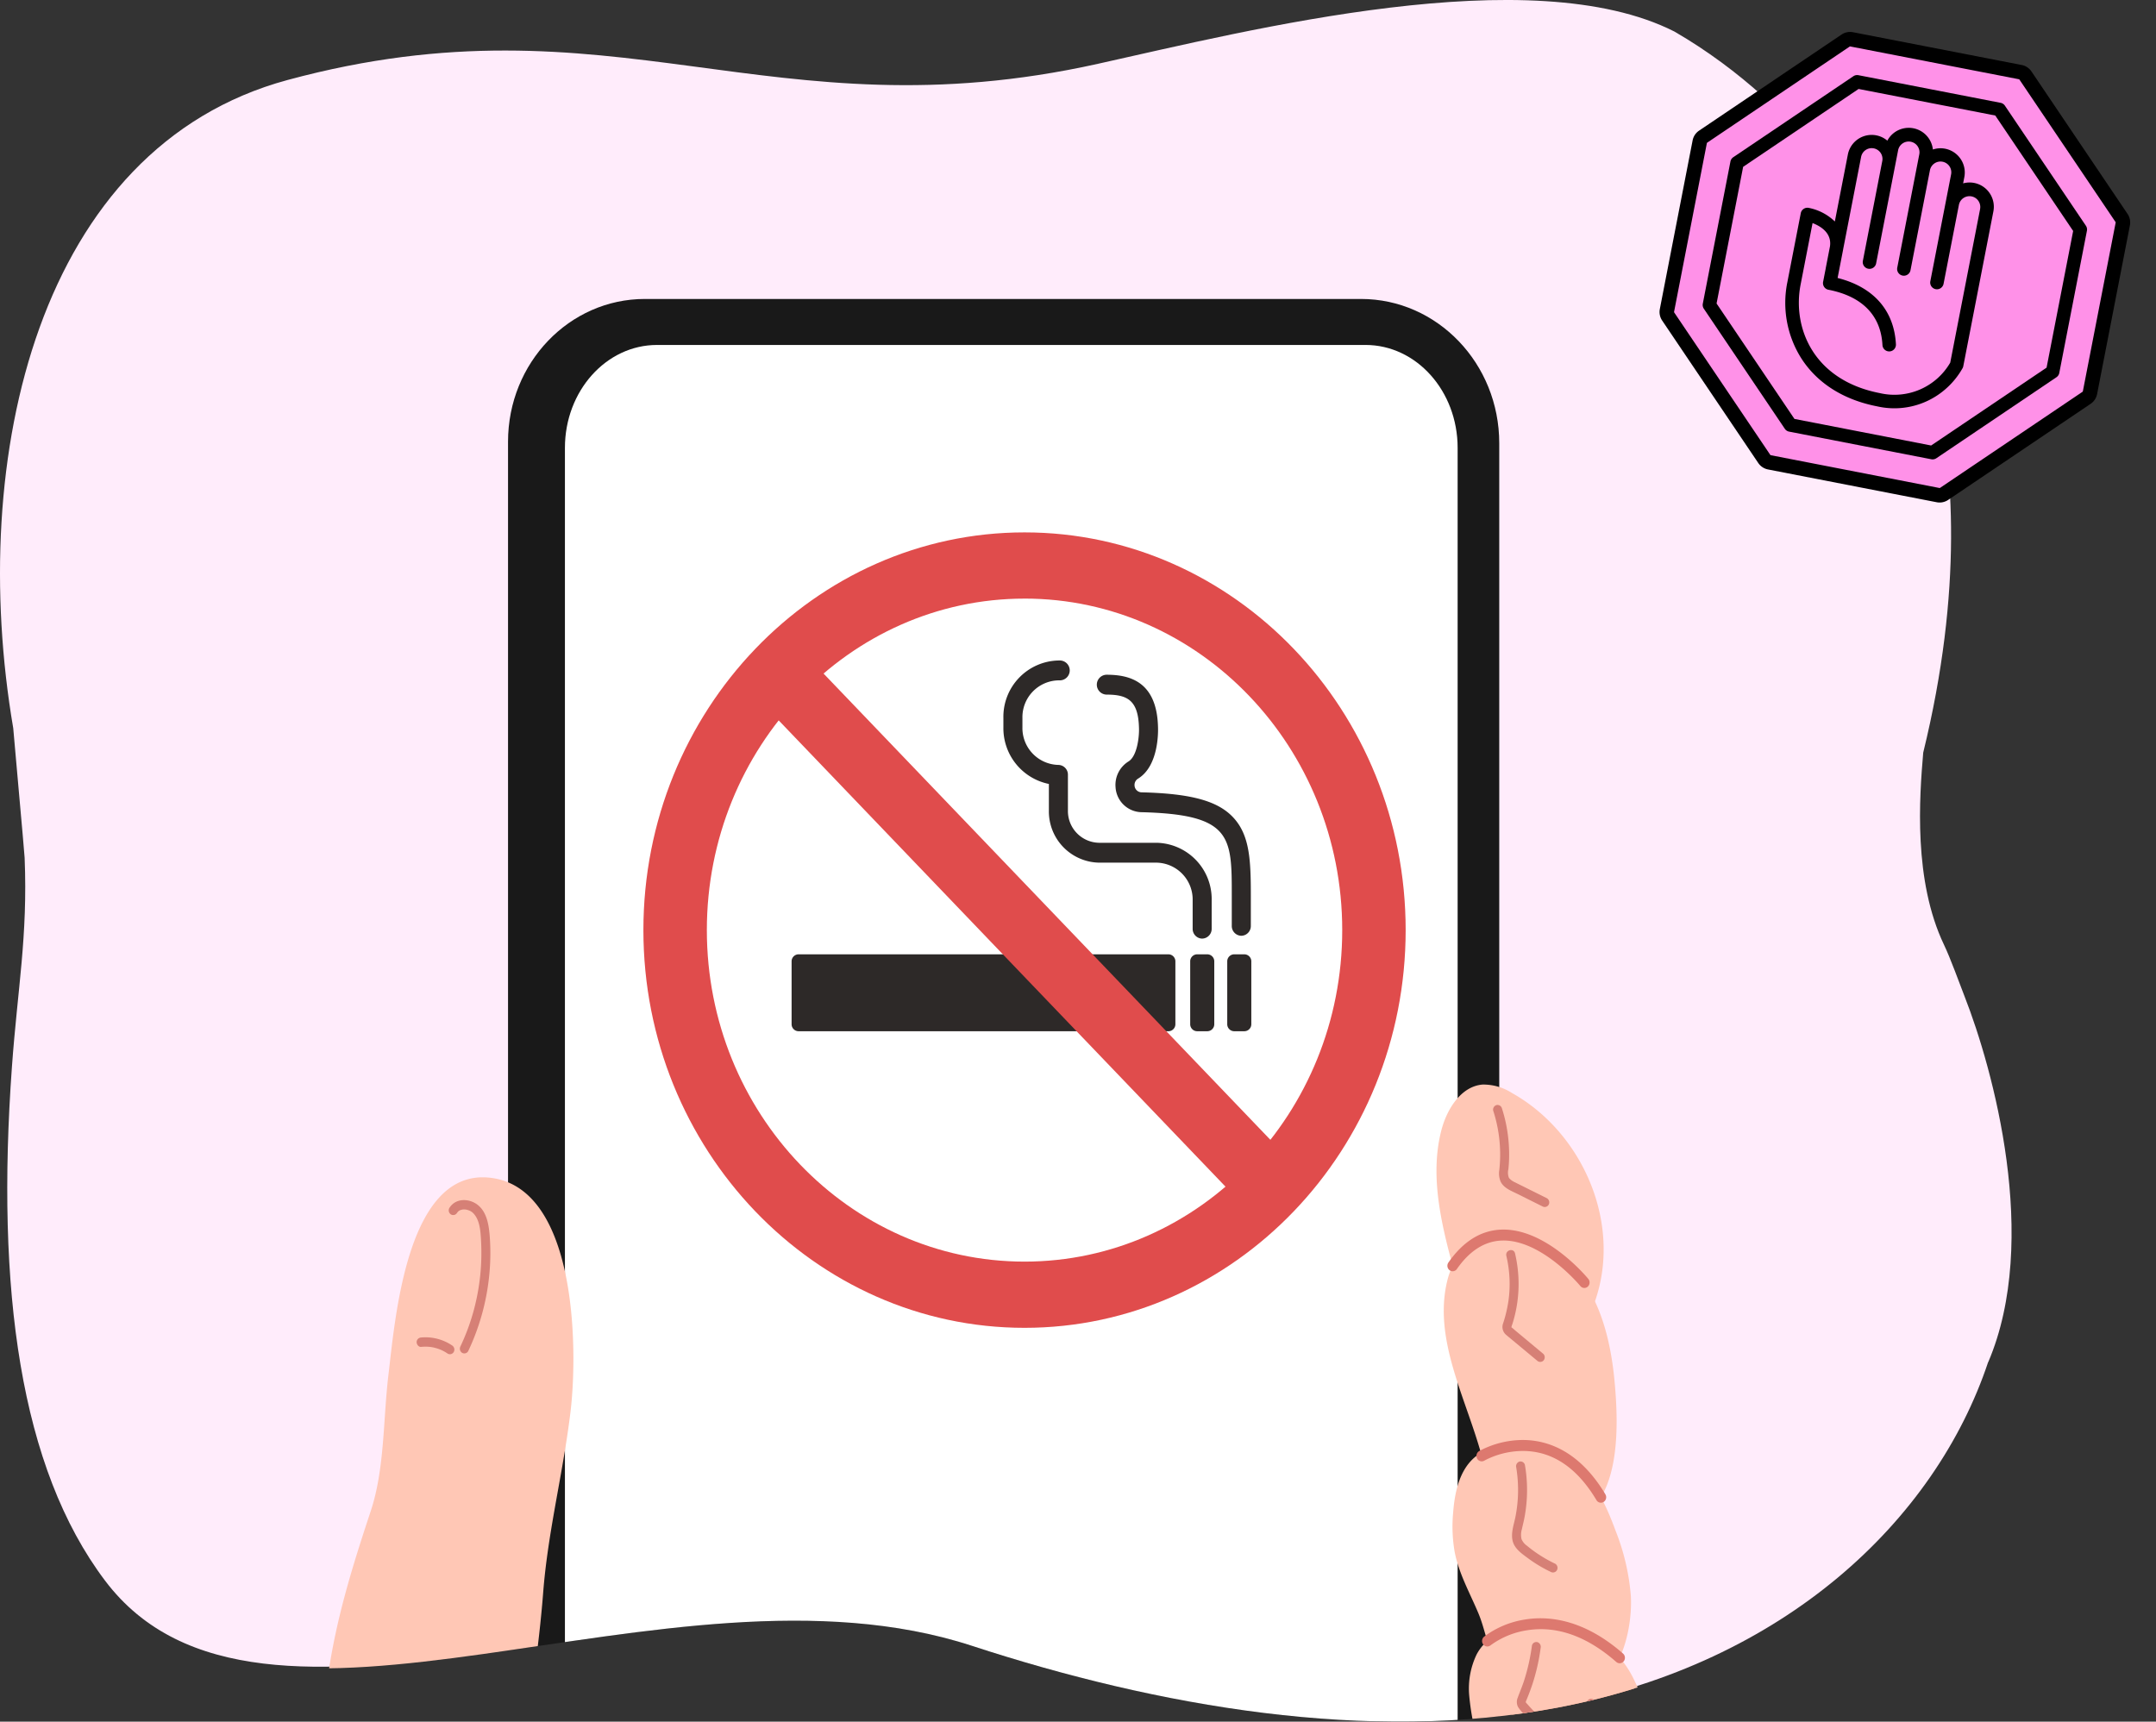
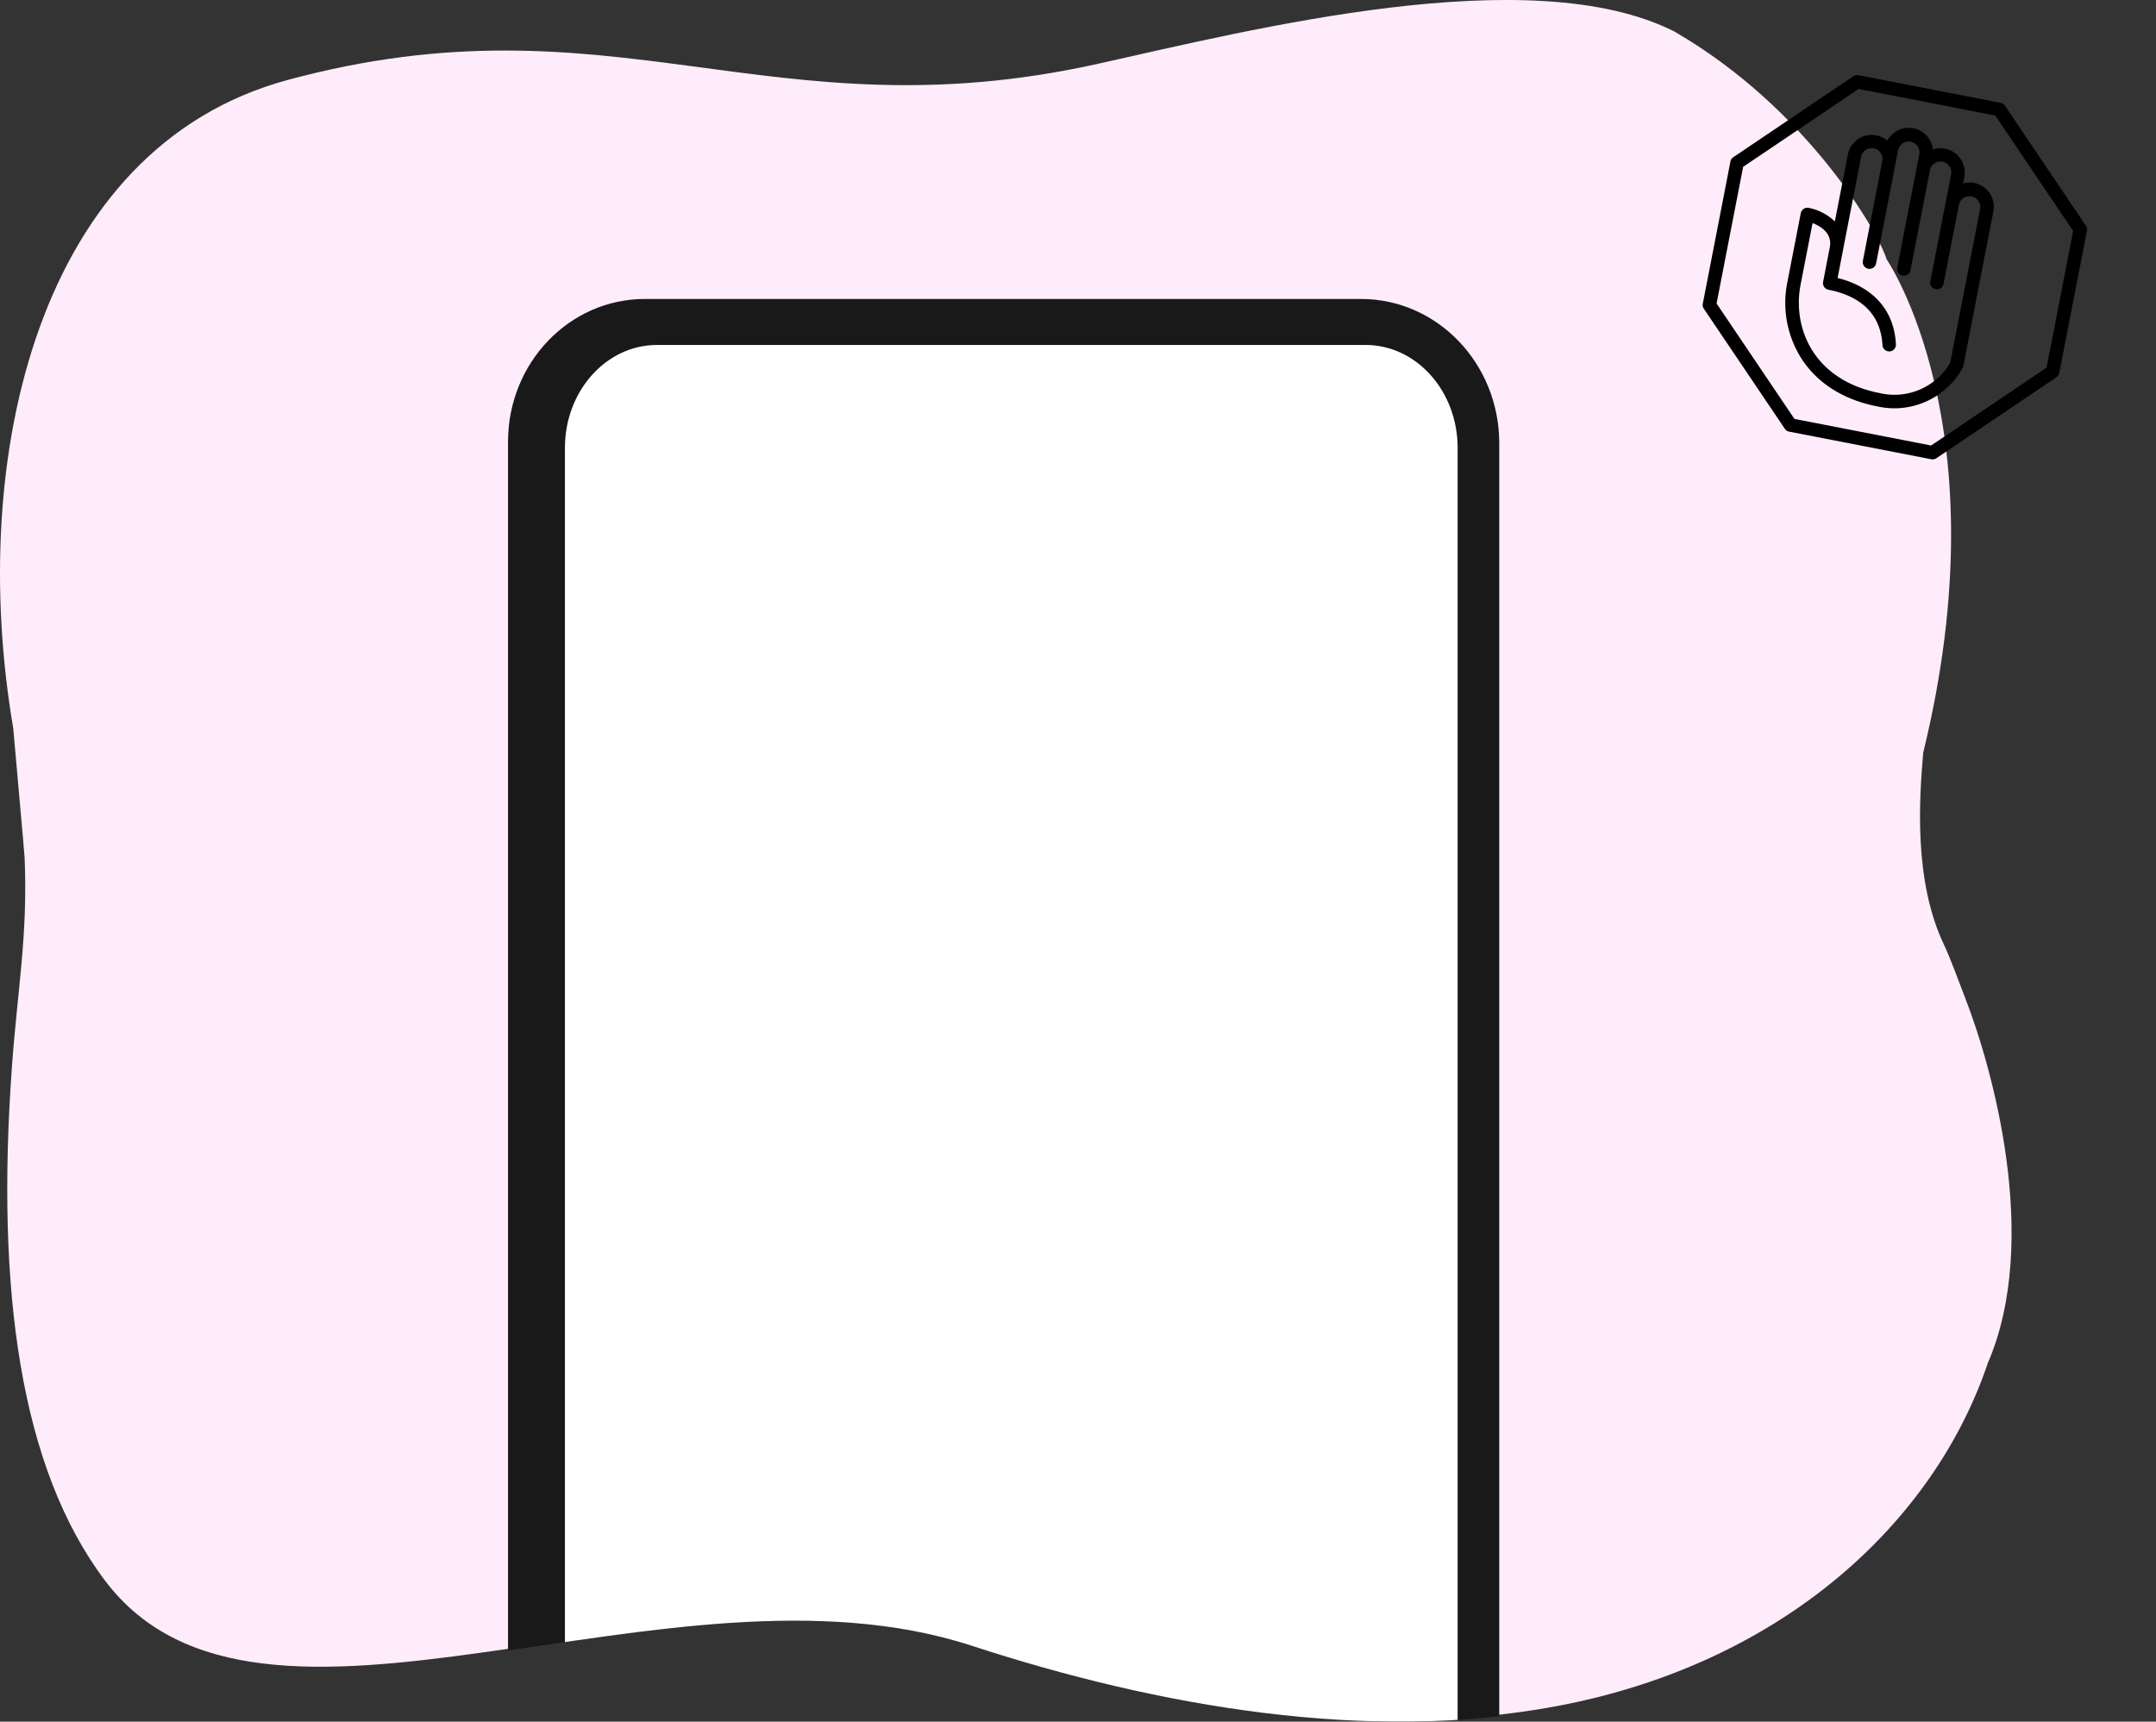
<svg xmlns="http://www.w3.org/2000/svg" width="445.759" height="356" viewBox="0 0 445.759 356">
  <rect x="0" y="0" width="445.759" height="356" fill="#333333" stroke="none" />
  <defs>
    <clipPath id="clip-path">
      <path id="패스_42567" data-name="패스 42567" d="M401.932,210.167c-6.346-13.3-5.1-30.428-4.3-39.747C414.093,103.2,390.04,68.384,390.04,68.384c-1.533-5.3-16.286-31.114-43.865-47.071-29.646-15-87.455-.369-119.175,6.679-67.944,15.1-100.153-14.881-167.538,3.346C7.9,45.287-6.829,109.325,2.736,165.36c.008.443,2.3,25.517,2.357,26.821.661,16.284-1.448,26.926-2.624,43.18-3.334,46.063,1.668,82.951,19.237,106.262,32.155,42.659,116.363-7.4,179.221,13.151,38.45,12.572,82.132,20.2,121.285,12.747,46.578-8.867,77.849-38.131,88.852-71.1l.008.04c10.8-25.3.922-60.775-4.868-75.568-1.156-2.956-2.906-7.863-4.273-10.728" transform="translate(0 -14.798)" fill="#fff" stroke="#000" stroke-width="5" />
    </clipPath>
    <clipPath id="clip-path-2">
-       <rect id="사각형_32599" data-name="사각형 32599" width="298.967" height="413.526" fill="none" />
-     </clipPath>
+       </clipPath>
    <clipPath id="clip-path-3">
      <rect id="사각형_32600" data-name="사각형 32600" width="298.967" height="339.543" fill="none" />
    </clipPath>
  </defs>
  <g id="그룹_54336" data-name="그룹 54336" transform="translate(0 0)">
    <path id="패스_42566" data-name="패스 42566" d="M401.932,210.167c-6.346-13.3-5.1-30.428-4.3-39.747C414.093,103.2,390.04,68.384,390.04,68.384c-1.533-5.3-16.286-31.114-43.865-47.071-29.646-15-87.455-.369-119.175,6.679-67.944,15.1-100.153-14.881-167.538,3.346C7.9,45.287-6.829,109.325,2.736,165.36c.008.443,2.3,25.517,2.357,26.821.661,16.284-1.448,26.926-2.624,43.18-3.334,46.063,1.668,82.951,19.237,106.262,32.155,42.659,116.363-7.4,179.221,13.151,38.45,12.572,82.132,20.2,121.285,12.747,46.578-8.867,77.849-38.131,88.852-71.1l.008.04c10.8-25.3.922-60.775-4.868-75.568-1.156-2.956-2.906-7.863-4.273-10.728" transform="translate(0 -14.798)" fill="#ffecfb" />
    <g id="마스크_그룹_107" data-name="마스크 그룹 107" transform="translate(0.001 0.337)" clip-path="url(#clip-path)">
      <g id="그룹_52345" data-name="그룹 52345" transform="translate(58.466 38.754)">
        <g id="그룹_52338" data-name="그룹 52338" transform="translate(0 0)">
          <g id="그룹_52337" data-name="그룹 52337" clip-path="url(#clip-path-2)">
            <path id="패스_26642" data-name="패스 26642" d="M757.541,944.851c4.341,8.923,8.7,19.667,4.14,28.47a23.572,23.572,0,0,1-3.6,4.936c-13.1,14.413-35.01,19.188-52.542,11.45-3.265-1.441-6.526-3.421-8.282-6.634-2.76-5.05-.839-11.786,3.093-15.9s9.41-6.151,14.775-7.717c11.977-3.5,24.6-5.4,35.454-11.742" transform="translate(-480.072 -638.967)" fill="#ffa88d" />
          </g>
        </g>
        <g id="그룹_52340" data-name="그룹 52340" transform="translate(0 0)">
          <g id="그룹_52339" data-name="그룹 52339" clip-path="url(#clip-path-3)">
-             <path id="패스_26643" data-name="패스 26643" d="M338.252,461H166.938c-9.285,0-16.811-7.855-16.811-17.545V99.724c0-16.3,12.664-29.521,28.286-29.521H326.48c15.786,0,28.583,13.355,28.583,29.83V443.457c0,9.69-7.527,17.545-16.811,17.545" transform="translate(-103.557 -47.475)" fill="#191919" />
+             <path id="패스_26643" data-name="패스 26643" d="M338.252,461H166.938c-9.285,0-16.811-7.855-16.811-17.545V99.724c0-16.3,12.664-29.521,28.286-29.521H326.48c15.786,0,28.583,13.355,28.583,29.83V443.457" transform="translate(-103.557 -47.475)" fill="#191919" />
            <path id="패스_26644" data-name="패스 26644" d="M353.574,99.58H207.089c-10.517,0-19.042,9.527-19.042,21.278V450.08c0,11.752,8.526,21.278,19.042,21.278H353.574c10.517,0,19.042-9.526,19.042-21.278V120.858c0-11.752-8.526-21.278-19.042-21.278" transform="translate(-129.714 -67.342)" fill="#fff" />
            <path id="패스_26645" data-name="패스 26645" d="M707.623,189.147v5.012h-.462v-4.548h-.451v-.465Z" transform="translate(-487.487 -127.913)" fill="#fff" />
            <path id="패스_26646" data-name="패스 26646" d="M714.973,191.567a4.786,4.786,0,0,1-.1,1.04,2.752,2.752,0,0,1-.3.811,1.537,1.537,0,0,1-.487.525,1.177,1.177,0,0,1-.657.188,1.189,1.189,0,0,1-.663-.188,1.537,1.537,0,0,1-.487-.525,2.717,2.717,0,0,1-.3-.811,5.314,5.314,0,0,1,0-2.076,2.722,2.722,0,0,1,.3-.808,1.536,1.536,0,0,1,.487-.524,1.189,1.189,0,0,1,.663-.188,1.177,1.177,0,0,1,.657.188,1.536,1.536,0,0,1,.487.524,2.758,2.758,0,0,1,.3.808,4.745,4.745,0,0,1,.1,1.037m-2.663,0a3.916,3.916,0,0,0,.091.887,2.4,2.4,0,0,0,.245.658,1.232,1.232,0,0,0,.349.41.723.723,0,0,0,.427.143.712.712,0,0,0,.421-.143,1.268,1.268,0,0,0,.355-.41,2.417,2.417,0,0,0,.246-.658,3.952,3.952,0,0,0,.09-.887,3.91,3.91,0,0,0-.09-.884,2.527,2.527,0,0,0-.246-.661,1.264,1.264,0,0,0-.355-.41.712.712,0,0,0-.421-.143.723.723,0,0,0-.427.143,1.228,1.228,0,0,0-.349.41,2.51,2.51,0,0,0-.245.661,3.874,3.874,0,0,0-.091.884" transform="translate(-491.045 -127.82)" fill="#fff" />
            <path id="패스_26647" data-name="패스 26647" d="M726.592,191.567a4.8,4.8,0,0,1-.1,1.04,2.754,2.754,0,0,1-.3.811,1.537,1.537,0,0,1-.487.525,1.177,1.177,0,0,1-.657.188,1.189,1.189,0,0,1-.663-.188,1.54,1.54,0,0,1-.487-.525,2.715,2.715,0,0,1-.3-.811,5.314,5.314,0,0,1,0-2.076,2.72,2.72,0,0,1,.3-.808,1.539,1.539,0,0,1,.487-.524,1.189,1.189,0,0,1,.663-.188,1.177,1.177,0,0,1,.657.188,1.536,1.536,0,0,1,.487.524,2.76,2.76,0,0,1,.3.808,4.764,4.764,0,0,1,.1,1.037m-2.663,0a3.9,3.9,0,0,0,.091.887,2.392,2.392,0,0,0,.245.658,1.228,1.228,0,0,0,.349.41.722.722,0,0,0,.427.143.712.712,0,0,0,.421-.143,1.269,1.269,0,0,0,.355-.41,2.417,2.417,0,0,0,.245-.658,3.949,3.949,0,0,0,.09-.887,3.906,3.906,0,0,0-.09-.884,2.527,2.527,0,0,0-.245-.661,1.265,1.265,0,0,0-.355-.41.712.712,0,0,0-.421-.143.722.722,0,0,0-.427.143,1.224,1.224,0,0,0-.349.41,2.5,2.5,0,0,0-.245.661,3.863,3.863,0,0,0-.091.884" transform="translate(-499.06 -127.82)" fill="#fff" />
            <path id="패스_26648" data-name="패스 26648" d="M736.229,191.328a.837.837,0,0,1-.369-.085,1.015,1.015,0,0,1-.308-.232,1.108,1.108,0,0,1-.209-.347,1.167,1.167,0,0,1-.078-.423,1.188,1.188,0,0,1,.074-.416,1.063,1.063,0,0,1,.207-.347,1.049,1.049,0,0,1,.308-.235.826.826,0,0,1,.74,0,1.017,1.017,0,0,1,.305.232,1.122,1.122,0,0,1,.209.343,1.219,1.219,0,0,1,0,.846,1.064,1.064,0,0,1-.206.344,1.05,1.05,0,0,1-.305.235.794.794,0,0,1-.371.089m0-1.761a.518.518,0,0,0-.223.051.555.555,0,0,0-.184.14.7.7,0,0,0-.124.213.8.8,0,0,0,0,.54.7.7,0,0,0,.124.213.556.556,0,0,0,.184.14.518.518,0,0,0,.223.051.5.5,0,0,0,.22-.051.627.627,0,0,0,.187-.14.708.708,0,0,0,.124-.213.8.8,0,0,0,0-.54.709.709,0,0,0-.124-.213.625.625,0,0,0-.187-.14.5.5,0,0,0-.22-.051m-.3,4.592,2.107-5.012h.462l-2.108,5.012Zm2.393.064a.831.831,0,0,1-.369-.086,1,1,0,0,1-.308-.231,1.111,1.111,0,0,1-.209-.347,1.167,1.167,0,0,1-.077-.423,1.189,1.189,0,0,1,.074-.417,1.059,1.059,0,0,1,.207-.346,1.04,1.04,0,0,1,.308-.235.821.821,0,0,1,.374-.089.81.81,0,0,1,.365.086,1.015,1.015,0,0,1,.306.232,1.1,1.1,0,0,1,.208.343,1.155,1.155,0,0,1,.078.426,1.181,1.181,0,0,1-.074.42,1.074,1.074,0,0,1-.207.343,1.063,1.063,0,0,1-.305.236.8.8,0,0,1-.371.089m0-1.762a.516.516,0,0,0-.223.051.549.549,0,0,0-.185.14.689.689,0,0,0-.123.213.8.8,0,0,0,0,.541.687.687,0,0,0,.123.213.567.567,0,0,0,.185.14.519.519,0,0,0,.223.051.5.5,0,0,0,.22-.051.642.642,0,0,0,.187-.14.688.688,0,0,0,.124-.213.81.81,0,0,0,0-.541.69.69,0,0,0-.124-.213.62.62,0,0,0-.187-.14.5.5,0,0,0-.22-.051" transform="translate(-507.185 -127.912)" fill="#fff" />
            <path id="패스_26649" data-name="패스 26649" d="M573.43,191.567a4.8,4.8,0,0,1-.1,1.04,2.752,2.752,0,0,1-.3.811,1.536,1.536,0,0,1-.487.525,1.255,1.255,0,0,1-1.321,0,1.54,1.54,0,0,1-.487-.525,2.723,2.723,0,0,1-.3-.811,5.323,5.323,0,0,1,0-2.076,2.728,2.728,0,0,1,.3-.808,1.539,1.539,0,0,1,.487-.524,1.255,1.255,0,0,1,1.321,0,1.535,1.535,0,0,1,.487.524,2.758,2.758,0,0,1,.3.808,4.756,4.756,0,0,1,.1,1.037m-2.663,0a3.912,3.912,0,0,0,.091.887,2.4,2.4,0,0,0,.245.658,1.232,1.232,0,0,0,.349.41.723.723,0,0,0,.427.143.712.712,0,0,0,.421-.143,1.271,1.271,0,0,0,.355-.41,2.421,2.421,0,0,0,.245-.658,3.941,3.941,0,0,0,.09-.887,3.9,3.9,0,0,0-.09-.884,2.531,2.531,0,0,0-.245-.661,1.267,1.267,0,0,0-.355-.41.712.712,0,0,0-.421-.143.723.723,0,0,0-.427.143,1.228,1.228,0,0,0-.349.41,2.514,2.514,0,0,0-.245.661,3.87,3.87,0,0,0-.091.884" transform="translate(-393.409 -127.82)" fill="#fff" />
            <path id="패스_26650" data-name="패스 26650" d="M584.88,190.333a1.2,1.2,0,0,1-.041.3,1.261,1.261,0,0,1-.313.572.814.814,0,0,1-.25.185,1.162,1.162,0,0,1,.3.2,1.321,1.321,0,0,1,.237.292,1.6,1.6,0,0,1,.157.356,1.347,1.347,0,0,1,.058.388,1.518,1.518,0,0,1-.424,1.049,1.466,1.466,0,0,1-.462.331,1.351,1.351,0,0,1-.567.121,1.5,1.5,0,0,1-.561-.1,1.407,1.407,0,0,1-.462-.3,1.388,1.388,0,0,1-.314-.461,1.5,1.5,0,0,1-.116-.6h.485a.991.991,0,0,0,.082.407.937.937,0,0,0,.221.311,1.01,1.01,0,0,0,.311.2.937.937,0,0,0,.354.07.861.861,0,0,0,.369-.083.96.96,0,0,0,.308-.229,1.109,1.109,0,0,0,.213-.324.992.992,0,0,0,.079-.394.918.918,0,0,0-.077-.369,1.1,1.1,0,0,0-.209-.318,1.08,1.08,0,0,0-.305-.216.831.831,0,0,0-.361-.083h-.352v-.47h.352a.757.757,0,0,0,.305-.077.872.872,0,0,0,.256-.184.917.917,0,0,0,.176-.264.769.769,0,0,0,.065-.315.8.8,0,0,0-.065-.324.836.836,0,0,0-.44-.449.76.76,0,0,0-.314-.067.745.745,0,0,0-.283.058.835.835,0,0,0-.25.159.9.9,0,0,0-.19.232.635.635,0,0,0-.085.27h-.5a1.11,1.11,0,0,1,.124-.467,1.338,1.338,0,0,1,.294-.385,1.378,1.378,0,0,1,.41-.254,1.265,1.265,0,0,1,.481-.1,1.219,1.219,0,0,1,.509.108,1.373,1.373,0,0,1,.416.286,1.41,1.41,0,0,1,.278.423,1.277,1.277,0,0,1,.1.506" transform="translate(-401.547 -127.82)" fill="#fff" />
            <path id="패스_26651" data-name="패스 26651" d="M600.959,193.982a.384.384,0,0,1-.09.255.293.293,0,0,1-.234.108.3.3,0,0,1-.237-.108.375.375,0,0,1-.094-.255.391.391,0,0,1,.094-.267.3.3,0,0,1,.237-.108.294.294,0,0,1,.234.108.4.4,0,0,1,.09.267m0,2.3a.381.381,0,0,1-.09.258.3.3,0,0,1-.234.1.3.3,0,0,1-.237-.1.371.371,0,0,1-.094-.258.379.379,0,0,1,.094-.264.3.3,0,0,1,.237-.105.3.3,0,0,1,.234.105.39.39,0,0,1,.09.264" transform="translate(-414.088 -130.928)" fill="#fff" />
            <path id="패스_26652" data-name="패스 26652" d="M611.791,189.147v5.012h-.462v-4.548h-.451v-.465Z" transform="translate(-421.382 -127.913)" fill="#fff" />
            <path id="패스_26653" data-name="패스 26653" d="M616.179,192.543l2.091-3.4h.368v3.4h.545v.471h-.545v1.145h-.473v-1.145h-1.986Zm1.986,0v-2.378l-1.453,2.378Z" transform="translate(-425.039 -127.913)" fill="#fff" />
            <path id="패스_26654" data-name="패스 26654" d="M756.108,194.707h-3.94a.211.211,0,0,1-.206-.215v-5.474a.211.211,0,0,1,.206-.215h3.94a.21.21,0,0,1,.206.215v5.474a.21.21,0,0,1-.206.215" transform="translate(-518.702 -127.68)" fill="#fff" />
-             <path id="패스_26655" data-name="패스 26655" d="M757.151,187.836h-2.236a.211.211,0,0,1-.206-.215v-3.161a.211.211,0,0,1,.206-.215h2.236a.211.211,0,0,1,.206.215v3.161a.21.21,0,0,1-.206.215" transform="translate(-520.597 -124.597)" fill="#fff" />
            <path id="패스_26656" data-name="패스 26656" d="M677.905,199.7a.436.436,0,0,1-.426-.445v-2.223a.427.427,0,1,1,.852,0v2.223a.435.435,0,0,1-.426.445" transform="translate(-467.323 -132.942)" fill="#fff" />
            <path id="패스_26657" data-name="패스 26657" d="M684.582,196.622a.436.436,0,0,1-.426-.445v-3.7a.427.427,0,1,1,.852,0v3.7a.436.436,0,0,1-.426.445" transform="translate(-471.929 -129.867)" fill="#fff" />
            <path id="패스_26658" data-name="패스 26658" d="M691.257,192.088a.435.435,0,0,1-.426-.445v-5.865a.427.427,0,1,1,.852,0v5.865a.436.436,0,0,1-.426.445" transform="translate(-476.533 -125.333)" fill="#fff" />
            <path id="패스_26659" data-name="패스 26659" d="M649.573,196.817a.207.207,0,0,1-.163-.079,1.716,1.716,0,0,0-1.275-.672,1.675,1.675,0,0,0-1.3.565.207.207,0,0,1-.3,0,.23.23,0,0,1-.005-.315,2.1,2.1,0,0,1,1.618-.7,2.129,2.129,0,0,1,1.586.83.229.229,0,0,1-.026.313.207.207,0,0,1-.137.052" transform="translate(-445.935 -132.29)" fill="#fff" />
            <path id="패스_26660" data-name="패스 26660" d="M648.143,191.563a.208.208,0,0,1-.163-.079,3.41,3.41,0,0,0-2.536-1.334,3.312,3.312,0,0,0-2.583,1.123.207.207,0,0,1-.3,0,.23.23,0,0,1-.005-.314,3.778,3.778,0,0,1,2.905-1.258,3.827,3.827,0,0,1,2.848,1.493.229.229,0,0,1-.026.313.205.205,0,0,1-.137.052" transform="translate(-443.19 -128.288)" fill="#fff" />
            <path id="패스_26661" data-name="패스 26661" d="M648.143,191.563a.208.208,0,0,1-.163-.079,3.41,3.41,0,0,0-2.536-1.334,3.312,3.312,0,0,0-2.583,1.123.207.207,0,0,1-.3,0,.23.23,0,0,1-.005-.314,3.778,3.778,0,0,1,2.905-1.258,3.827,3.827,0,0,1,2.848,1.493.229.229,0,0,1-.026.313.205.205,0,0,1-.137.052" transform="translate(-443.19 -128.288)" fill="#fff" />
            <path id="패스_26662" data-name="패스 26662" d="M646.807,185.97a.208.208,0,0,1-.163-.079,5.019,5.019,0,0,0-3.733-1.962,4.9,4.9,0,0,0-3.8,1.652.207.207,0,0,1-.3,0,.23.23,0,0,1-.005-.315,5.329,5.329,0,0,1,4.124-1.787,5.434,5.434,0,0,1,4.044,2.121.229.229,0,0,1-.026.313.207.207,0,0,1-.137.052" transform="translate(-440.603 -124.081)" fill="#fff" />
-             <path id="패스_26663" data-name="패스 26663" d="M649.74,203.368a1.13,1.13,0,1,1,.991-1.121,1.063,1.063,0,0,1-.991,1.121m0-1.8a.688.688,0,1,0,.565.676.629.629,0,0,0-.565-.676" transform="translate(-447.505 -136.013)" fill="#fff" />
          </g>
        </g>
        <g id="그룹_52342" data-name="그룹 52342" transform="translate(0 0)">
          <g id="그룹_52341" data-name="그룹 52341" clip-path="url(#clip-path-2)">
            <path id="패스_26664" data-name="패스 26664" d="M60.259,631.257c-16.729-1.248-19.1,29.373-20.485,40.913-1.1,9.206-.754,19.329-3.648,28.065C31.2,715.119,27.3,728,26.267,744.171c-.31,4.865-.525,9.809.508,14.565a25.759,25.759,0,0,0,2.221,6.2c4.512,8.88,13.906,15.092,23.6,14.887,4.319-.091,8.961-1.585,11.366-5.33,1.748-2.721,2.033-6.153,2.266-9.42.743-10.418,2.3-20.506,3.659-30.751.755-5.7,1.446-11.454,1.9-17.339.875-11.252,3.521-22.266,5.13-33.429.194-1.345.376-2.692.535-4.042,1.529-13,1.27-46.871-17.2-48.251" transform="translate(-17.942 -426.87)" fill="#ffc7b5" />
            <path id="패스_26665" data-name="패스 26665" d="M112.332,648.434c.022-.036.158-.216.073-.114a2.335,2.335,0,0,1,.19-.2c.118-.113-.042.014.095-.073a2.908,2.908,0,0,1,.272-.157c.1-.048,0,0-.017.007.042-.016.085-.032.128-.045.087-.026.174-.051.263-.072.044-.011.09-.019.135-.027-.02,0-.129.014-.019,0s.217-.015.326-.015.189.006.283.013c.167.013-.035-.015.131.019a4.2,4.2,0,0,1,.6.172c.045.017.091.034.135.054-.02-.009-.1-.044,0,0s.2.106.3.166.163.105.24.164c-.09-.069.111.1.143.131,1.417,1.384,1.551,3.714,1.662,5.605a45.539,45.539,0,0,1-1.453,14.355,44.335,44.335,0,0,1-2.8,7.633,1.02,1.02,0,0,0,.334,1.329.918.918,0,0,0,1.273-.348,47.572,47.572,0,0,0,4.329-15.489,46.034,46.034,0,0,0,.141-7.987c-.161-2.307-.516-5.066-2.354-6.634-1.754-1.5-4.685-1.642-6.019.522a1.007,1.007,0,0,0,.334,1.329.925.925,0,0,0,1.273-.348" transform="translate(-76.289 -436.741)" fill="#d68076" />
            <path id="패스_26666" data-name="패스 26666" d="M90.133,735.385a8.948,8.948,0,0,1,1.508-.024,6.626,6.626,0,0,1,1.343.223,7.819,7.819,0,0,1,2.629,1.19.916.916,0,0,0,1.273-.348,1.018,1.018,0,0,0-.334-1.329,9.86,9.86,0,0,0-6.419-1.653.972.972,0,0,0-.931.971c.021.486.412,1.022.931.971" transform="translate(-61.531 -495.97)" fill="#d68076" />
            <path id="패스_26667" data-name="패스 26667" d="M798.9,622.733c10.474-17.371,1.979-39.948-14.367-49.061a10.951,10.951,0,0,0-6.059-1.74c-4.464.361-7.424,5.093-8.563,9.611-2.449,9.718.208,19.951,2.852,29.613,1.106,4.04,2.24,8.148,4.431,11.674s5.635,6.447,9.639,6.885c4.82.527,9.484-2.7,12.066-6.982" transform="translate(-530.413 -386.761)" fill="#ffc7b5" />
-             <path id="패스_26668" data-name="패스 26668" d="M795.219,728.34c15.3.737,14.932-18.488,13.893-29.566-.765-8.155-2.8-16.538-7.962-22.708-7.182-8.577-23.469-11.582-26.674,2.14-2.822,12.085,3.93,24.039,7.171,36.009a38.153,38.153,0,0,0,1.9,6.066,13.937,13.937,0,0,0,11.674,8.059" transform="translate(-533.767 -452.264)" fill="#ffc7b5" />
            <path id="패스_26669" data-name="패스 26669" d="M810.109,851.271c4.886-3.749,6.727-12.208,6.415-18.232a46.66,46.66,0,0,0-3.172-13.55c-1.929-5.258-4.405-10.543-8.632-14.041-4.756-3.935-10.711-4.6-16.445-3.146-6.162,1.561-8.026,7.251-8.492,13.44a30.8,30.8,0,0,0,.3,8.105c.873,4.555,3.172,8.567,4.932,12.777,1.591,3.807,1.931,8.05,4.461,11.355,4.807,6.276,14.267,8.163,20.627,3.291" transform="translate(-537.805 -542.09)" fill="#ffc7b5" />
            <path id="패스_26670" data-name="패스 26670" d="M809.665,960.531l-.19.044c-3.474.8-7.558,2.262-10.486-.623-3.654-3.6-4.528-11.579-5.919-16.378A51.512,51.512,0,0,1,790.661,932a16.314,16.314,0,0,1,1.529-8.379c3.111-5.958,11.45-6.714,17.114-5.417,7.388,1.692,12.287,3.721,15.67,11.092a24.423,24.423,0,0,1,2.484,9.723c.168,11.4-7.946,19.163-17.793,21.514" transform="translate(-545.374 -620.58)" fill="#ffc7b5" />
            <path id="패스_26671" data-name="패스 26671" d="M806.709,586.215a29.321,29.321,0,0,1,1.415,9.717c-.02.831-.078,1.66-.165,2.486a4.328,4.328,0,0,0,.285,2.458c.675,1.354,2.278,1.921,3.513,2.537l5.129,2.559a.934.934,0,0,0,1.273-.348,1,1,0,0,0-.334-1.329l-4.437-2.213c-.716-.357-1.435-.706-2.146-1.072a3.472,3.472,0,0,1-1.286-.923,2.93,2.93,0,0,1-.121-1.814q.12-1.166.15-2.34a31.465,31.465,0,0,0-.285-4.938,30.37,30.37,0,0,0-1.2-5.295.948.948,0,0,0-1.145-.678.986.986,0,0,0-.65,1.194" transform="translate(-556.438 -395.604)" fill="#d68076" />
            <path id="패스_26672" data-name="패스 26672" d="M813.756,678.92a25.308,25.308,0,0,1,.436,9.261,28.583,28.583,0,0,1-1.092,4.633,2.136,2.136,0,0,0,.64,2.452c.635.539,1.281,1.065,1.921,1.6l4.442,3.694a.93.93,0,0,0,1.316,0,1.008,1.008,0,0,0,0-1.373l-3.841-3.2-1.921-1.6c-.263-.219-.517-.468-.793-.667-.154-.111-.065-.053-.094-.1.063.1.021.122.025.062a2.852,2.852,0,0,1,.191-.637,27.28,27.28,0,0,0,1.28-9.3,27.942,27.942,0,0,0-.715-5.344c-.283-1.214-2.079-.7-1.795.516" transform="translate(-560.778 -458.31)" fill="#d68076" />
            <path id="패스_26673" data-name="패스 26673" d="M820.172,813.936a28.539,28.539,0,0,1-.18,10.311c-.323,1.591-.954,3.259-.557,4.9s1.939,2.663,3.178,3.582a28.2,28.2,0,0,0,4.7,2.818.936.936,0,0,0,1.273-.348,1,1,0,0,0-.334-1.329,28.1,28.1,0,0,1-4.01-2.323c-.628-.437-1.243-.9-1.831-1.394a3.175,3.175,0,0,1-1.146-1.395,4.071,4.071,0,0,1,.07-2.011c.169-.787.376-1.564.527-2.357a30.579,30.579,0,0,0,.106-10.968.935.935,0,0,0-1.145-.678,1,1,0,0,0-.65,1.195" transform="translate(-565.156 -549.606)" fill="#d68076" />
            <path id="패스_26674" data-name="패스 26674" d="M825.638,928.744a41.347,41.347,0,0,1-1.65,7.347c-.385,1.189-.887,2.322-1.308,3.5a2.24,2.24,0,0,0,.1,1.91,8.877,8.877,0,0,0,1.209,1.453,29.533,29.533,0,0,0,5.194,4.489,6.923,6.923,0,0,0,3.232,1.325,4.5,4.5,0,0,0,2.983-.9c2.182-1.6,2.864-4.273,3.37-6.861a1,1,0,0,0-.65-1.195.935.935,0,0,0-1.145.678c-.373,1.9-.748,4.011-2.16,5.39a3.133,3.133,0,0,1-2.022.957,4.446,4.446,0,0,1-2.446-.925,26.5,26.5,0,0,1-4.66-3.927q-.527-.554-1.026-1.135a1.78,1.78,0,0,1-.288-.337c-.051-.133.112-.429.17-.568.436-1.048.84-2.11,1.194-3.191a41.319,41.319,0,0,0,1.7-7.49,1.012,1.012,0,0,0-.65-1.195.932.932,0,0,0-1.144.678" transform="translate(-567.369 -627.596)" fill="#d68076" />
            <path id="패스_26675" data-name="패스 26675" d="M804.535,676.681a1.066,1.066,0,0,1-.825-.4c-.08-.1-8.1-9.746-16.317-9.4-3.494.146-6.592,2.124-9.207,5.878a1.057,1.057,0,0,1-1.517.25,1.165,1.165,0,0,1-.24-1.583c3.027-4.346,6.688-6.637,10.883-6.81,9.258-.378,17.693,9.762,18.047,10.194a1.167,1.167,0,0,1-.119,1.6,1.054,1.054,0,0,1-.705.272" transform="translate(-535.436 -449.449)" fill="#dd796f" />
            <path id="패스_26676" data-name="패스 26676" d="M821.326,811.982a1.076,1.076,0,0,1-.923-.534c-4.025-6.748-9.149-10.169-15.227-10.169h-.009a17.176,17.176,0,0,0-7.955,2,1.062,1.062,0,0,1-1.481-.423,1.16,1.16,0,0,1,.406-1.546,19.158,19.158,0,0,1,9.029-2.3h.009c4.732,0,11.531,1.951,17.071,11.237a1.163,1.163,0,0,1-.348,1.561,1.048,1.048,0,0,1-.573.171" transform="translate(-548.795 -540.342)" fill="#dd796f" />
            <path id="패스_26677" data-name="패스 26677" d="M827.792,922.174a1.053,1.053,0,0,1-.7-.266c-6.08-5.333-12.29-7.537-18.464-6.551a17.075,17.075,0,0,0-7.525,3.105,1.057,1.057,0,0,1-1.525-.183,1.166,1.166,0,0,1,.171-1.589,18.87,18.87,0,0,1,8.43-3.553c4.714-.783,12.063-.2,20.31,7.037a1.167,1.167,0,0,1,.132,1.6,1.065,1.065,0,0,1-.832.4" transform="translate(-551.386 -617.341)" fill="#dd796f" />
          </g>
        </g>
        <g id="그룹_52344" data-name="그룹 52344" transform="translate(0 0)">
          <g id="그룹_52343" data-name="그룹 52343" clip-path="url(#clip-path-2)">
            <path id="패스_26678" data-name="패스 26678" d="M417.171,421.928c0,36.366-28.248,65.846-63.093,65.846s-63.093-29.48-63.093-65.846,28.248-65.846,63.093-65.846,63.093,29.48,63.093,65.846" transform="translate(-200.72 -240.805)" fill="#fff" />
            <g id="그룹_52346" data-name="그룹 52346" transform="translate(74.556 70.995)">
              <path id="패스_26679" data-name="패스 26679" d="M436.714,588.886H360.2a1.449,1.449,0,0,1-1.417-1.479V574.462a1.449,1.449,0,0,1,1.417-1.479h76.515a1.449,1.449,0,0,1,1.417,1.479v12.945a1.449,1.449,0,0,1-1.417,1.479" transform="translate(-328.141 -485.736)" fill="#2d2928" />
              <path id="패스_26680" data-name="패스 26680" d="M594.374,588.886h-2.143a1.449,1.449,0,0,1-1.417-1.479V574.462a1.449,1.449,0,0,1,1.417-1.479h2.143a1.449,1.449,0,0,1,1.417,1.479v12.945a1.449,1.449,0,0,1-1.417,1.479" transform="translate(-477.76 -485.736)" fill="#2d2928" />
              <path id="패스_26681" data-name="패스 26681" d="M615.934,588.886h-2.143a1.449,1.449,0,0,1-1.417-1.479V574.462a1.449,1.449,0,0,1,1.417-1.479h2.143a1.449,1.449,0,0,1,1.417,1.479v12.945a1.449,1.449,0,0,1-1.417,1.479" transform="translate(-491.662 -485.736)" fill="#2d2928" />
              <path id="패스_26682" data-name="패스 26682" d="M523.171,466.58a2.012,2.012,0,0,1-1.968-2.054v-5.89a7.615,7.615,0,0,0-7.439-7.763H501.818a10.585,10.585,0,0,1-10.34-10.791V434.6a11.759,11.759,0,0,1-9.406-11.693V420.94a11.644,11.644,0,0,1,11.374-11.871h.377a2.056,2.056,0,0,1,0,4.108h-.377a7.614,7.614,0,0,0-7.438,7.763V422.9a7.614,7.614,0,0,0,7.438,7.763,2.013,2.013,0,0,1,1.968,2.054v7.363a6.555,6.555,0,0,0,6.4,6.683h11.946a11.644,11.644,0,0,1,11.375,11.871v5.89a2.012,2.012,0,0,1-1.968,2.054" transform="translate(-407.641 -382.581)" fill="#2d2928" />
              <path id="패스_26683" data-name="패스 26683" d="M566.325,470.992a2.013,2.013,0,0,1-1.968-2.054v-6.283c0-12.2,0-16.766-18.773-17.218a5.492,5.492,0,0,1-5.255-5.136,5.7,5.7,0,0,1,2.654-5.342c1.826-1.1,2.262-5.169,2.187-6.966-.138-5.781-2.479-6.87-6.75-6.87a2.056,2.056,0,0,1,0-4.108c4.475,0,10.452,1.124,10.684,10.838.033.78.206,8.032-4.15,10.662a1.524,1.524,0,0,0-.7,1.431,1.485,1.485,0,0,0,1.424,1.385c10.508.253,16.084,1.843,19.245,5.491,3.139,3.62,3.373,8.62,3.373,15.834v6.283a2.012,2.012,0,0,1-1.968,2.054" transform="translate(-442.706 -387.581)" fill="#2d2928" />
              <path id="패스_26684" data-name="패스 26684" d="M351.314,502.091c-43.451,0-78.8-36.893-78.8-82.24s35.35-82.24,78.8-82.24,78.8,36.893,78.8,82.24-35.35,82.24-78.8,82.24m0-150.787c-36.216,0-65.681,30.75-65.681,68.547S315.1,488.4,351.314,488.4,417,457.648,417,419.851,387.531,351.3,351.314,351.3" transform="translate(-272.513 -337.611)" fill="#e04c4c" />
              <path id="패스_27299" data-name="패스 27299" d="M2.916.271,16.323-.016,13.27,143.005l-13.407.286Z" transform="translate(22.424 37.307) rotate(-45)" fill="#e04c4c" />
            </g>
          </g>
        </g>
      </g>
    </g>
    <g id="그룹_54049" data-name="그룹 54049" transform="translate(356.537 3.024) rotate(11)">
-       <path id="패스_45362" data-name="패스 45362" d="M88.616,25.613,63.488.485A1.655,1.655,0,0,0,62.318,0H26.781a1.66,1.66,0,0,0-1.17.485L.484,25.613A1.657,1.657,0,0,0,0,26.782V62.319a1.657,1.657,0,0,0,.484,1.17L25.612,88.617a1.66,1.66,0,0,0,1.17.485H62.318a1.655,1.655,0,0,0,1.17-.485L88.616,63.489a1.658,1.658,0,0,0,.485-1.17V26.782a1.658,1.658,0,0,0-.485-1.17" transform="translate(0 0)" fill="#ff91e8" stroke="#000" stroke-width="3" />
      <path id="패스_45363" data-name="패스 45363" d="M31.773,9.221v-1.3A5.013,5.013,0,0,0,24.3,3.541a5.019,5.019,0,0,0-9.593,0A5.013,5.013,0,0,0,7.242,7.917v14.1a10.769,10.769,0,0,0-5.847-1.73A1.4,1.4,0,0,0,0,21.687V36.182A21.474,21.474,0,0,0,5.818,51.1c4.221,4.432,10.209,6.775,17.319,6.774a16.036,16.036,0,0,0,12.652-5.56,16.413,16.413,0,0,0,3.178-5.6,1.379,1.379,0,0,0,.053-.382V13.715a5.015,5.015,0,0,0-7.247-4.494m4.459,4.494v32.4a13.341,13.341,0,0,1-13.1,8.966c-13.98,0-20.349-9.8-20.349-18.9V23.221c1.7.3,4.336,1.213,4.453,4.067v4.546c0,.038,0,.074.006.112v2.787a1.394,1.394,0,0,0,1.395,1.394c7.111,0,11.655,3.144,13.143,9.091a1.394,1.394,0,0,0,2.705-.677c-1.7-6.818-6.813-10.744-14.454-11.165V27.485c0-.061,0-.119-.006-.18V7.917a2.23,2.23,0,1,1,4.459,0V28.935a1.395,1.395,0,0,0,2.789,0V5.018a2.23,2.23,0,0,1,4.459,0V28.935a1.394,1.394,0,1,0,2.788,0V7.917a2.23,2.23,0,1,1,4.459,0V30.384a1.394,1.394,0,1,0,2.788,0V13.715a2.23,2.23,0,0,1,4.459,0" transform="translate(23.322 15.615)" />
      <path id="패스_45364" data-name="패스 45364" d="M74.675,21.583,53.5.408A1.393,1.393,0,0,0,52.515,0H22.569a1.393,1.393,0,0,0-.985.408L.408,21.583A1.393,1.393,0,0,0,0,22.569V52.514a1.4,1.4,0,0,0,.408.986L21.583,74.675a1.393,1.393,0,0,0,.985.408H52.515a1.393,1.393,0,0,0,.985-.408L74.675,53.5a1.4,1.4,0,0,0,.408-.986V22.568a1.393,1.393,0,0,0-.408-.985m-2.38,30.354L51.937,72.295H23.147L2.788,51.937V23.147L23.147,2.788h28.79L72.295,23.147Z" transform="translate(7.009 7.009)" />
    </g>
  </g>
</svg>